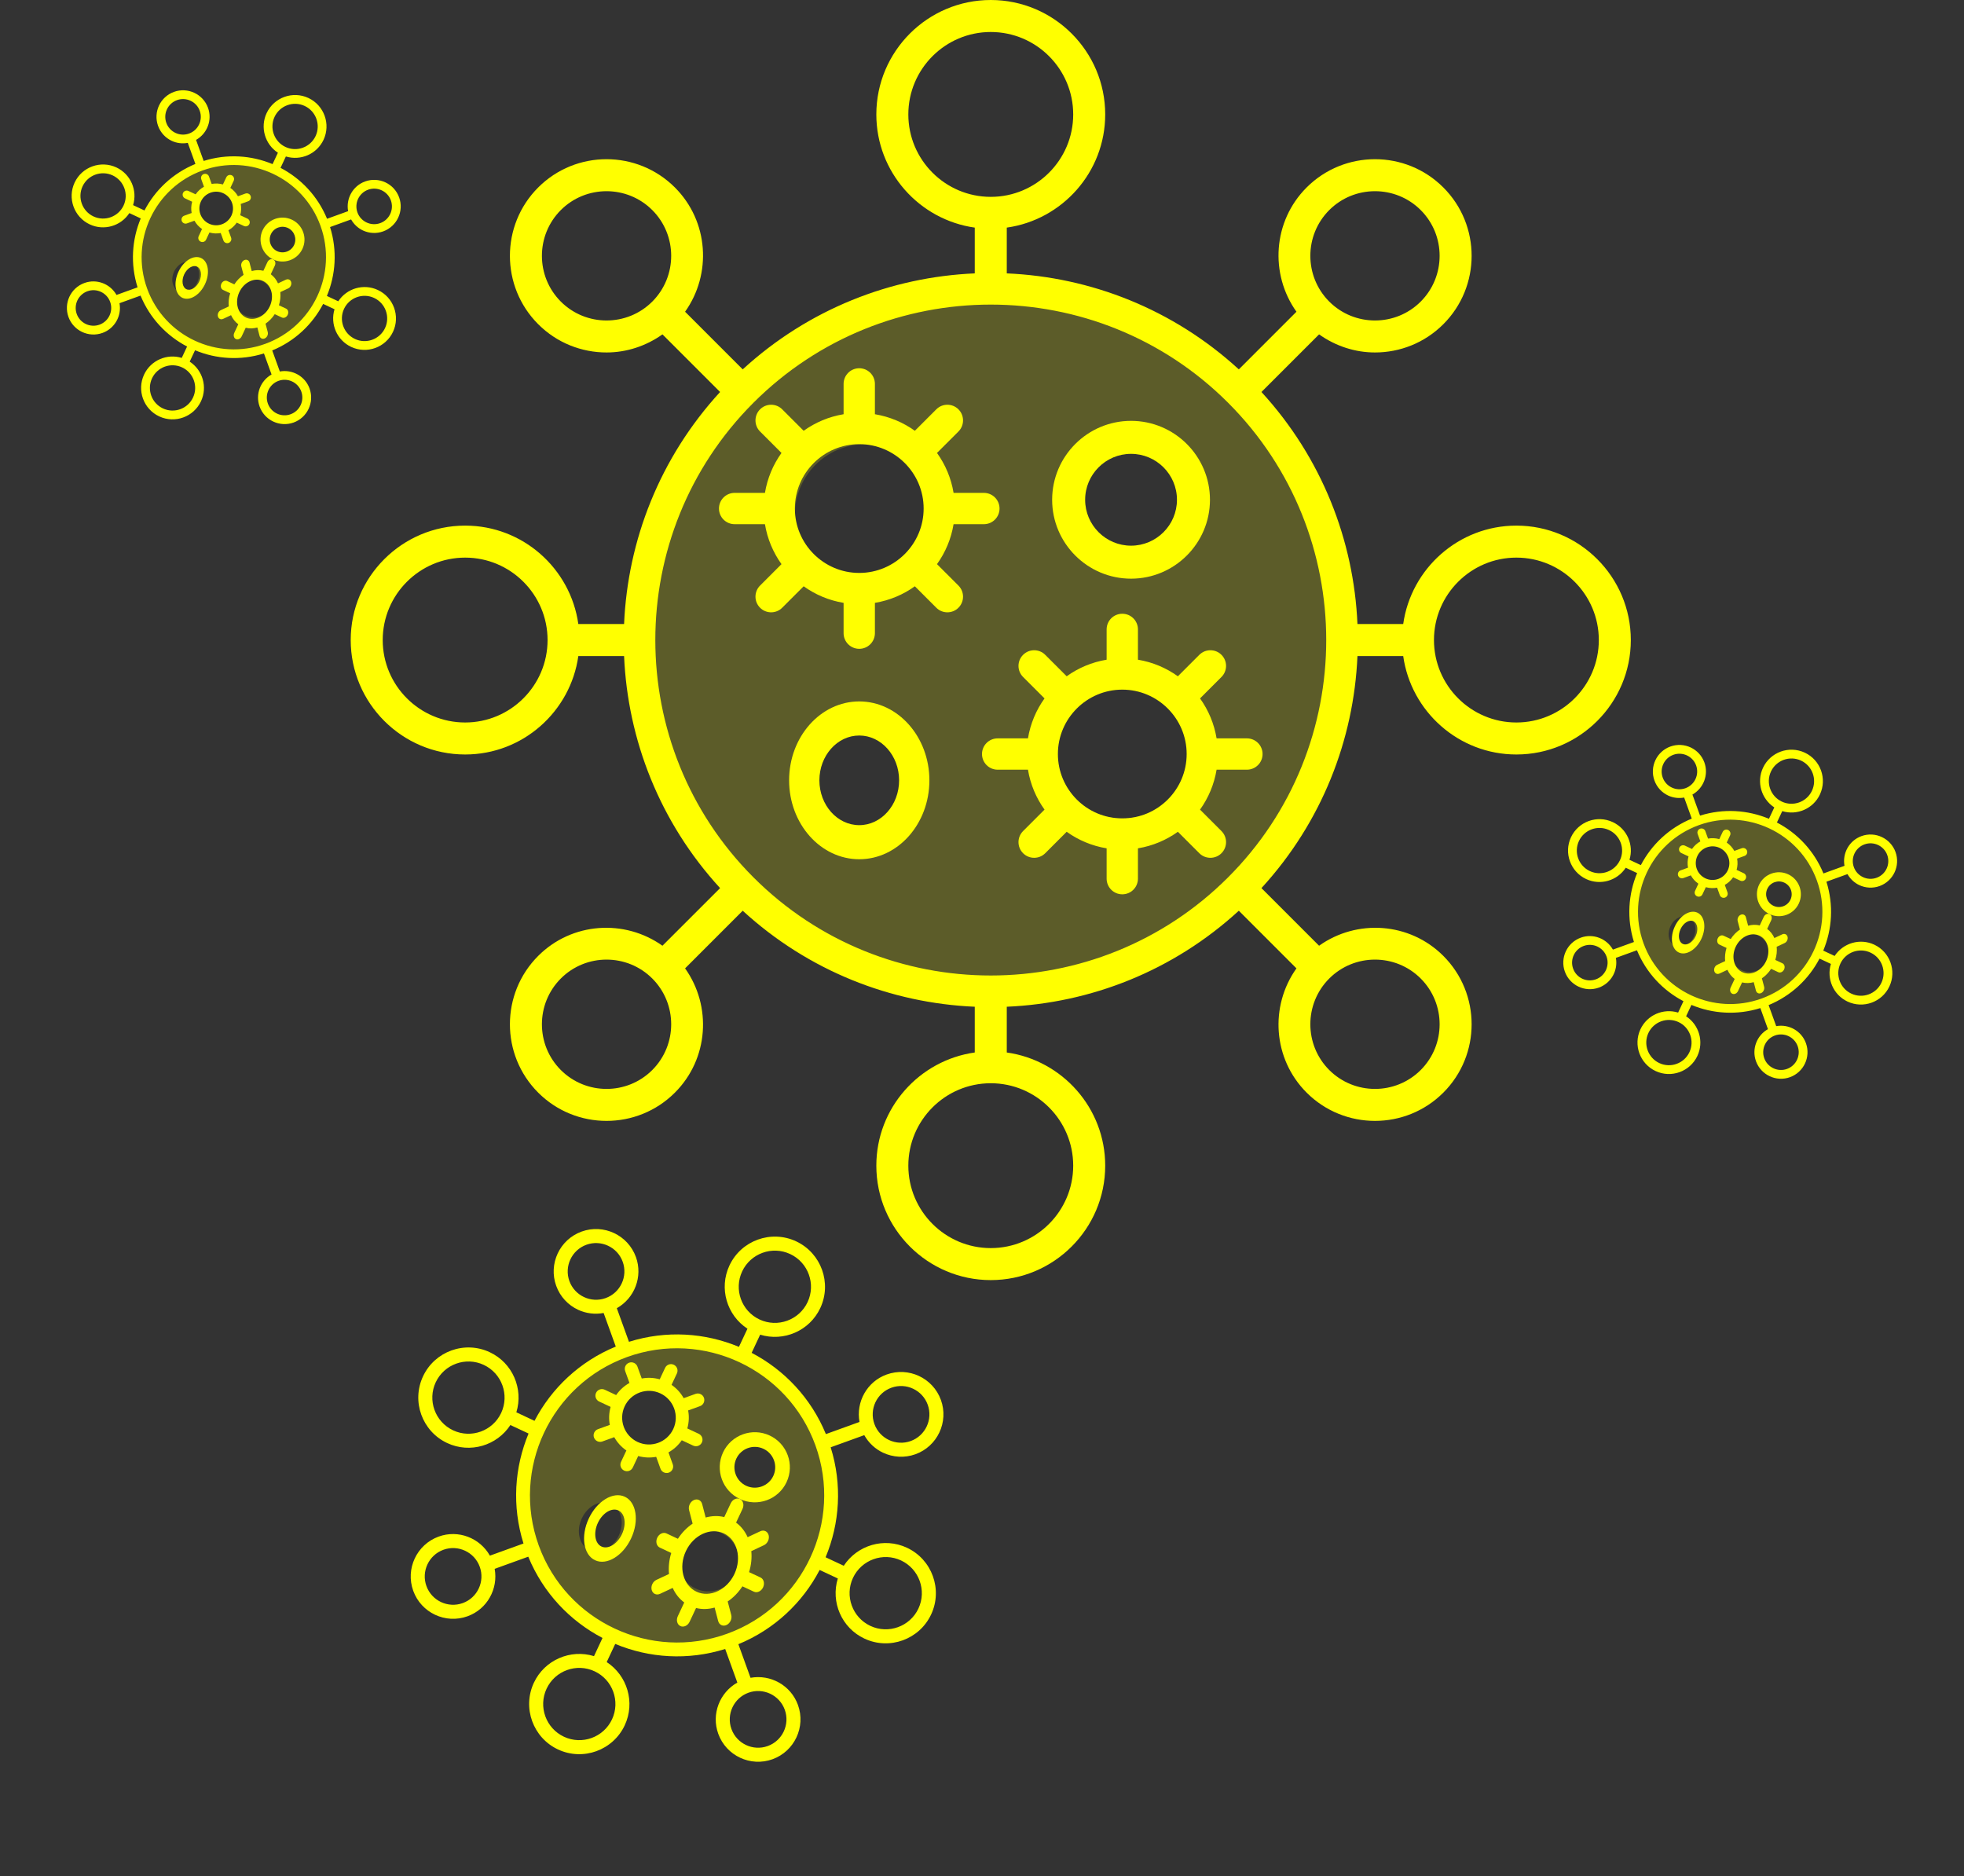
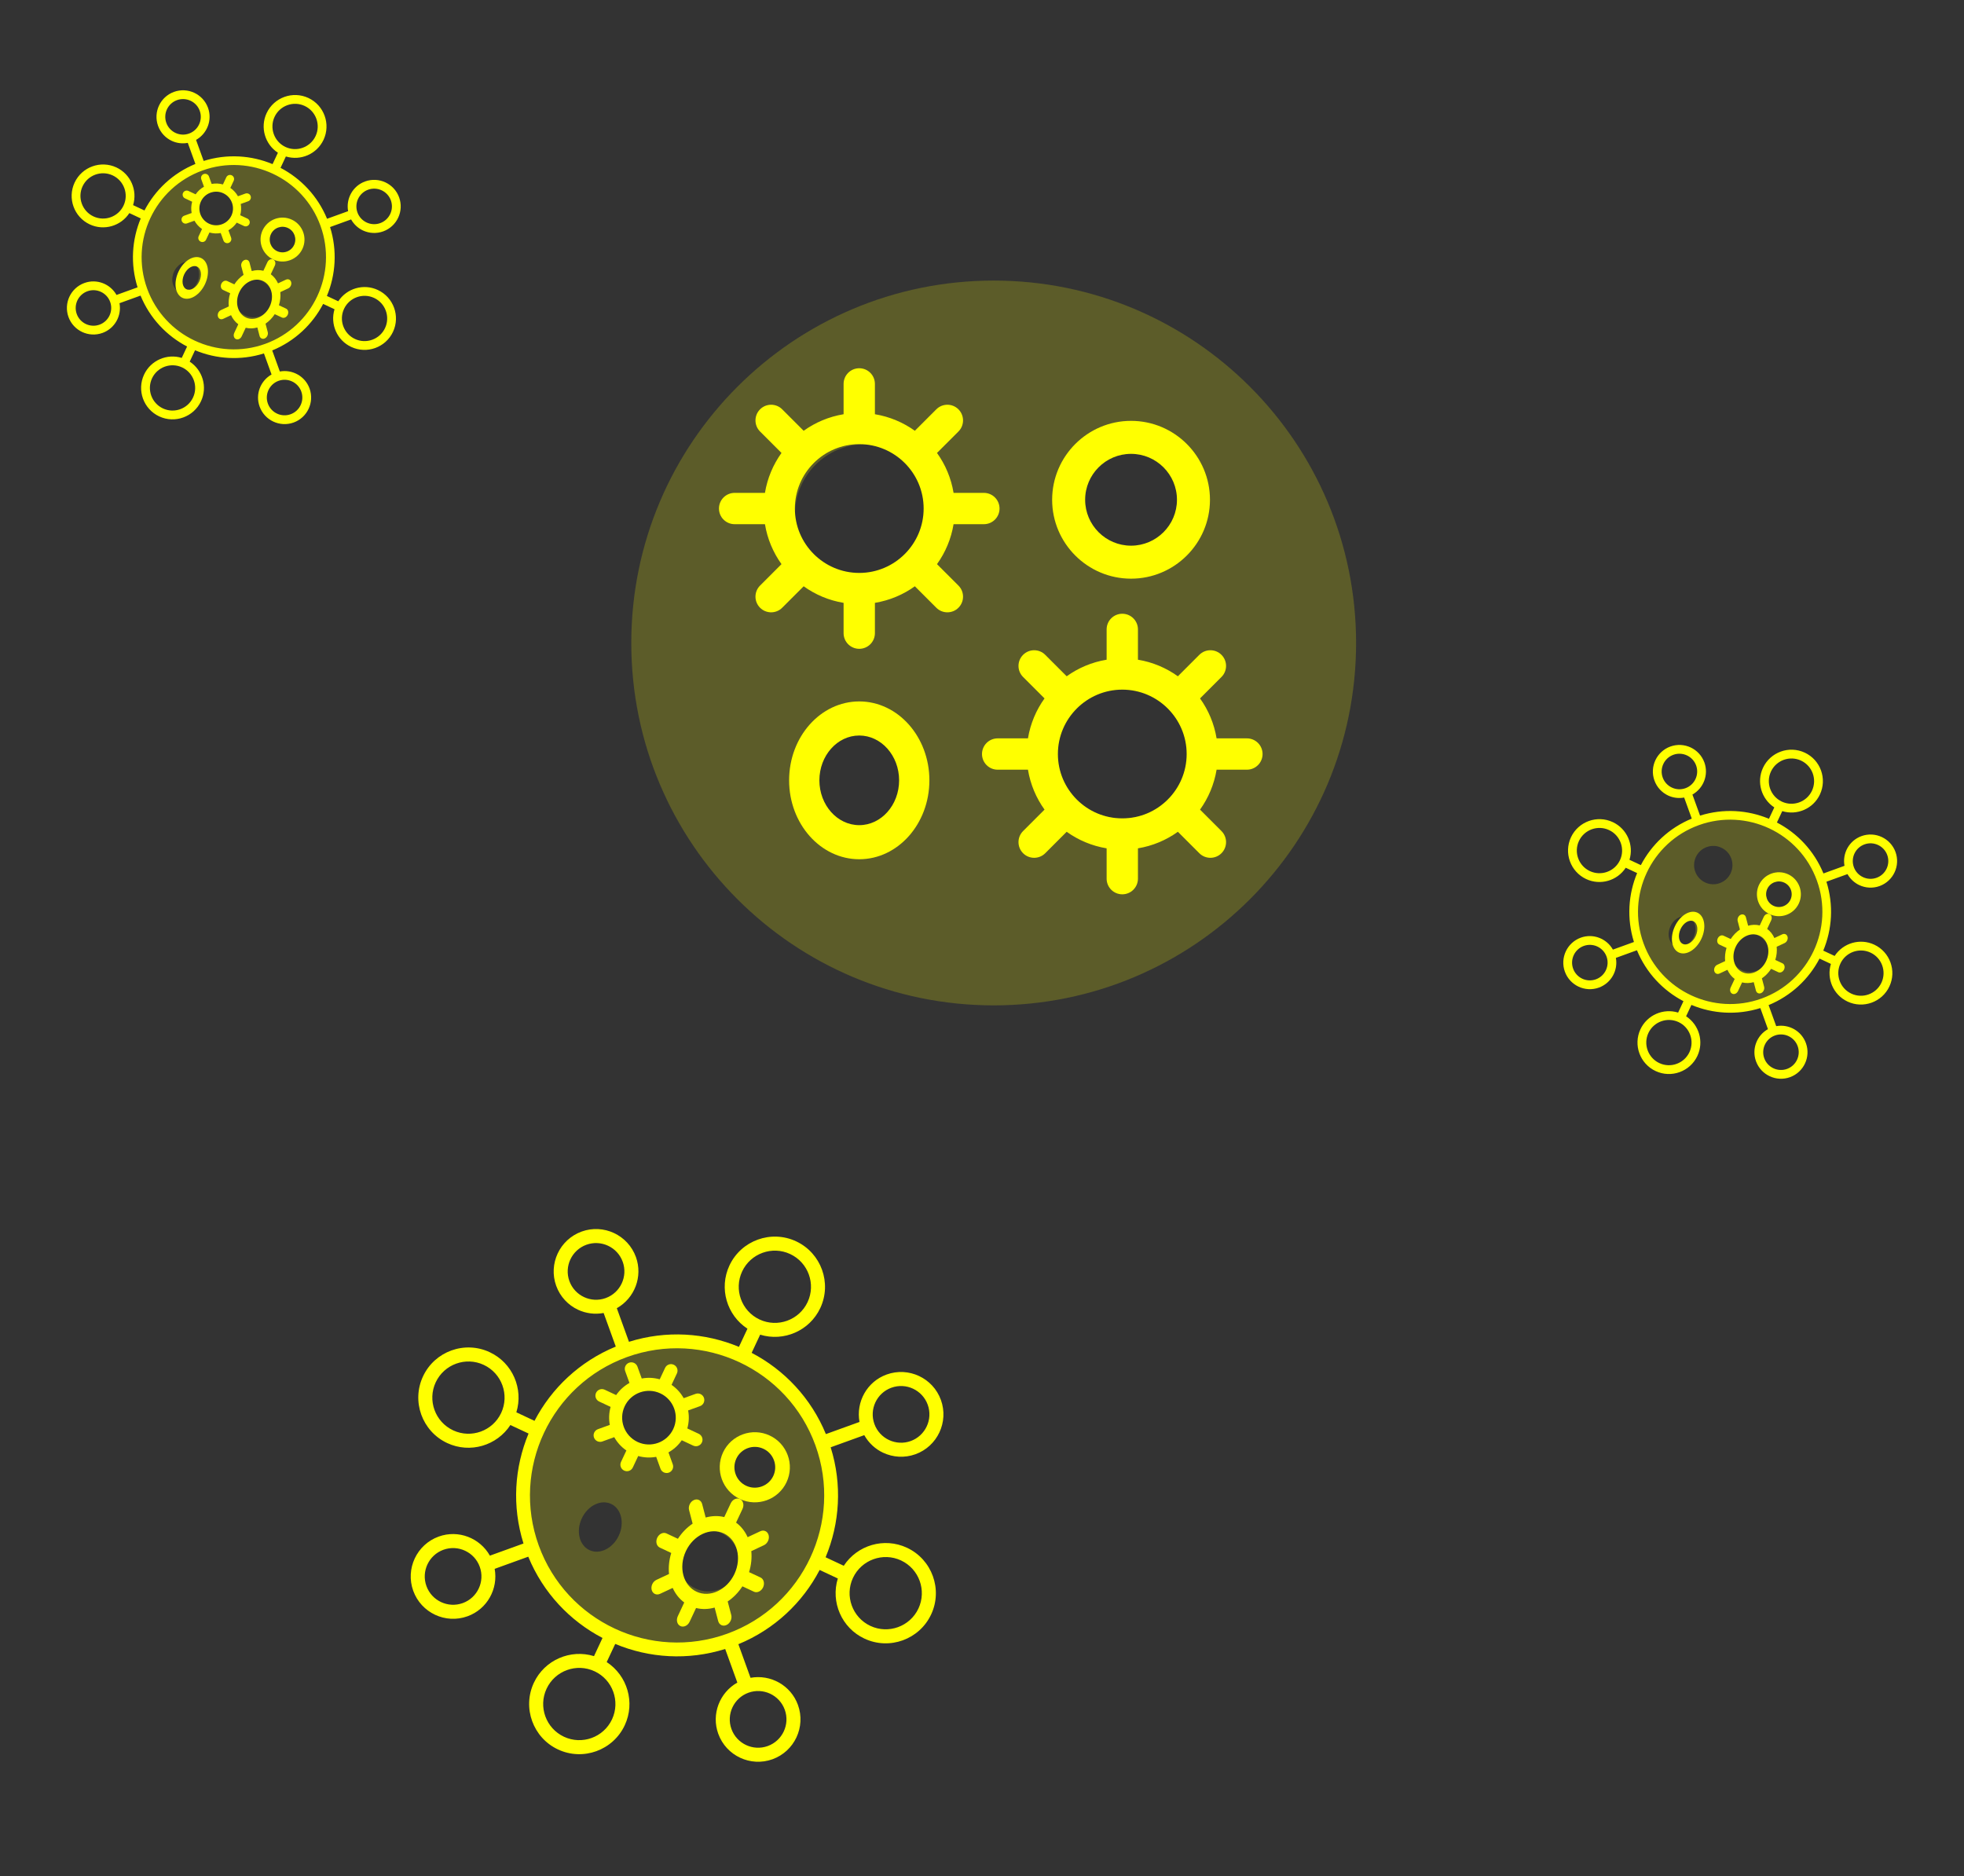
<svg xmlns="http://www.w3.org/2000/svg" width="112" height="107" viewBox="0 0 112 107" fill="none">
  <rect x="0" y="0" width="112" height="107" fill="#333333" stroke="none" />
  <path fill-rule="evenodd" clip-rule="evenodd" d="M77.333 36.667C77.333 48.081 68.081 57.333 56.667 57.333C45.253 57.333 36 48.081 36 36.667C36 25.253 45.253 16 56.667 16C68.081 16 77.333 25.253 77.333 36.667ZM53.333 29.333C53.333 31.543 51.542 33.333 49.333 33.333C47.124 33.333 45.333 31.543 45.333 29.333C45.333 27.124 47.124 25.333 49.333 25.333C51.542 25.333 53.333 27.124 53.333 29.333ZM64.667 32C66.508 32 68 30.508 68 28.667C68 26.826 66.508 25.333 64.667 25.333C62.826 25.333 61.333 26.826 61.333 28.667C61.333 30.508 62.826 32 64.667 32ZM68 42.667C68 44.876 66.209 46.667 64 46.667C61.791 46.667 60 44.876 60 42.667C60 40.458 61.791 38.667 64 38.667C66.209 38.667 68 40.458 68 42.667ZM49.333 48C50.806 48 52 46.508 52 44.667C52 42.826 50.806 41.333 49.333 41.333C47.861 41.333 46.667 42.826 46.667 44.667C46.667 46.508 47.861 48 49.333 48Z" fill="#FFFF00" fill-opacity="0.2" />
  <path fill-rule="evenodd" clip-rule="evenodd" d="M46.777 89.105C44.664 93.615 39.294 95.557 34.784 93.444C30.274 91.33 28.332 85.96 30.446 81.451C32.559 76.941 37.929 74.998 42.439 77.112C46.949 79.226 48.891 84.595 46.777 89.105ZM38.653 81.763C38.243 82.636 37.204 83.012 36.331 82.603C35.458 82.194 35.083 81.154 35.492 80.281C35.901 79.409 36.94 79.033 37.813 79.442C38.686 79.851 39.062 80.89 38.653 81.763ZM42.637 84.915C43.364 85.256 44.23 84.943 44.571 84.216C44.912 83.488 44.599 82.622 43.871 82.281C43.144 81.94 42.278 82.254 41.937 82.981C41.596 83.709 41.909 84.575 42.637 84.915ZM41.979 89.747C41.569 90.62 40.53 90.996 39.657 90.587C38.785 90.178 38.409 89.139 38.818 88.266C39.227 87.393 40.266 87.017 41.139 87.426C42.012 87.835 42.388 88.874 41.979 89.747ZM33.615 88.398C34.197 88.671 34.946 88.302 35.286 87.575C35.627 86.847 35.432 86.036 34.85 85.764C34.268 85.491 33.52 85.859 33.179 86.587C32.838 87.314 33.033 88.125 33.615 88.398Z" fill="#FFFF00" fill-opacity="0.2" />
  <path fill-rule="evenodd" clip-rule="evenodd" d="M103.784 54.398C102.459 57.224 99.095 58.441 96.269 57.117C93.443 55.792 92.225 52.428 93.55 49.602C94.874 46.776 98.239 45.559 101.065 46.883C103.891 48.208 105.108 51.572 103.784 54.398ZM98.692 49.797C98.436 50.344 97.785 50.58 97.238 50.324C96.691 50.067 96.455 49.416 96.712 48.869C96.968 48.322 97.619 48.087 98.166 48.343C98.713 48.599 98.949 49.251 98.692 49.797ZM101.189 51.773C101.645 51.986 102.188 51.79 102.401 51.334C102.615 50.879 102.418 50.336 101.963 50.122C101.507 49.909 100.964 50.105 100.751 50.561C100.537 51.017 100.733 51.559 101.189 51.773ZM100.777 54.801C100.52 55.348 99.869 55.583 99.322 55.327C98.775 55.071 98.54 54.419 98.796 53.872C99.052 53.325 99.704 53.09 100.25 53.346C100.797 53.602 101.033 54.254 100.777 54.801ZM95.536 53.955C95.901 54.126 96.37 53.895 96.583 53.439C96.797 52.983 96.674 52.475 96.31 52.304C95.945 52.133 95.476 52.364 95.263 52.82C95.049 53.276 95.171 53.784 95.536 53.955Z" fill="#FFFF00" fill-opacity="0.2" />
  <path fill-rule="evenodd" clip-rule="evenodd" d="M18.451 17.065C17.126 19.891 13.762 21.108 10.936 19.784C8.11 18.459 6.893 15.094 8.217 12.268C9.542 9.442 12.906 8.225 15.732 9.55C18.558 10.874 19.775 14.239 18.451 17.065ZM13.359 12.464C13.103 13.011 12.452 13.247 11.905 12.99C11.358 12.734 11.122 12.083 11.379 11.536C11.635 10.989 12.286 10.753 12.833 11.01C13.38 11.266 13.616 11.917 13.359 12.464ZM15.856 14.44C16.312 14.653 16.854 14.457 17.068 14.001C17.282 13.545 17.085 13.003 16.63 12.789C16.174 12.575 15.631 12.772 15.417 13.227C15.204 13.683 15.4 14.226 15.856 14.44ZM15.444 17.467C15.187 18.014 14.536 18.25 13.989 17.994C13.442 17.737 13.206 17.086 13.463 16.539C13.719 15.992 14.37 15.757 14.917 16.013C15.464 16.269 15.7 16.92 15.444 17.467ZM10.203 16.622C10.568 16.793 11.036 16.562 11.25 16.106C11.464 15.65 11.341 15.142 10.976 14.971C10.612 14.8 10.143 15.031 9.929 15.487C9.716 15.943 9.838 16.451 10.203 16.622Z" fill="#FFFF00" fill-opacity="0.2" />
-   <path d="M86.474 29.974C83.186 29.974 80.466 32.421 80.02 35.587H77.411C77.204 30.814 75.38 26.11 71.936 22.354L75.223 19.068C76.176 19.746 77.289 20.1 78.411 20.1C79.823 20.1 81.235 19.563 82.309 18.488C84.459 16.338 84.459 12.84 82.309 10.691C80.161 8.541 76.662 8.541 74.512 10.691C72.584 12.619 72.4 15.625 73.932 17.777L70.646 21.064C66.89 17.621 62.187 15.796 57.413 15.59V12.98C60.579 12.534 63.026 9.813 63.026 6.526C63.026 2.927 60.098 0 56.5 0C52.902 0 49.974 2.927 49.974 6.526C49.974 9.813 52.421 12.534 55.587 12.98V15.59C50.813 15.796 46.11 17.621 42.354 21.064L39.068 17.777C40.6 15.625 40.416 12.619 38.488 10.691C36.336 8.541 32.839 8.541 30.691 10.691C28.541 12.84 28.541 16.338 30.691 18.488C31.765 19.563 33.177 20.1 34.588 20.1C35.711 20.1 36.825 19.746 37.778 19.068L41.064 22.354C37.62 26.11 35.795 30.814 35.589 35.587H32.98C32.534 32.421 29.814 29.974 26.526 29.974C22.927 29.974 20 32.902 20 36.5C20 40.098 22.927 43.026 26.526 43.026C29.814 43.026 32.534 40.579 32.98 37.413H35.589C35.795 42.187 37.62 46.89 41.064 50.646L37.777 53.932C35.624 52.4 32.618 52.584 30.691 54.512C28.541 56.662 28.541 60.16 30.691 62.309C31.765 63.384 33.177 63.921 34.589 63.921C36.001 63.921 37.413 63.384 38.488 62.309C40.416 60.381 40.6 57.375 39.068 55.223L42.354 51.936C46.11 55.38 50.814 57.205 55.587 57.411V60.02C52.421 60.466 49.974 63.187 49.974 66.474C49.974 70.073 52.902 73 56.5 73C60.098 73 63.026 70.073 63.026 66.474C63.026 63.187 60.579 60.466 57.413 60.02V57.411C62.186 57.205 66.89 55.38 70.646 51.936L73.932 55.223C72.4 57.375 72.584 60.381 74.512 62.309C75.588 63.384 76.999 63.921 78.411 63.921C79.823 63.921 81.235 63.384 82.309 62.309C84.459 60.16 84.459 56.662 82.309 54.512C80.38 52.583 77.374 52.401 75.222 53.932L71.936 50.646C75.38 46.89 77.204 42.187 77.411 37.413H80.02C80.466 40.579 83.186 43.026 86.474 43.026C90.073 43.026 93 40.098 93 36.5C93 32.902 90.073 29.974 86.474 29.974ZM75.802 11.981C76.522 11.262 77.466 10.903 78.411 10.903C79.355 10.903 80.3 11.262 81.019 11.981C82.456 13.418 82.456 15.758 81.019 17.198C79.581 18.636 77.241 18.636 75.802 17.198C74.365 15.759 74.365 13.419 75.802 11.981ZM51.799 6.526C51.799 3.933 53.908 1.825 56.5 1.825C59.092 1.825 61.201 3.933 61.201 6.526C61.201 9.118 59.092 11.226 56.5 11.226C53.908 11.226 51.799 9.118 51.799 6.526ZM31.981 17.198C30.544 15.759 30.544 13.419 31.981 11.981C32.7 11.262 33.645 10.903 34.589 10.903C35.534 10.903 36.478 11.262 37.198 11.981C38.635 13.419 38.635 15.759 37.198 17.198C35.759 18.636 33.419 18.636 31.981 17.198ZM26.526 41.201C23.933 41.201 21.825 39.092 21.825 36.5C21.825 33.908 23.933 31.799 26.526 31.799C29.118 31.799 31.226 33.908 31.226 36.5C31.226 39.092 29.118 41.201 26.526 41.201ZM37.198 61.019C35.759 62.457 33.419 62.457 31.981 61.019C30.544 59.582 30.544 57.242 31.981 55.802C33.419 54.364 35.759 54.364 37.198 55.802C38.635 57.241 38.635 59.581 37.198 61.019ZM61.201 66.474C61.201 69.067 59.092 71.175 56.5 71.175C53.908 71.175 51.799 69.067 51.799 66.474C51.799 63.882 53.908 61.774 56.5 61.774C59.092 61.774 61.201 63.882 61.201 66.474ZM81.019 55.802C82.456 57.241 82.456 59.581 81.019 61.019C79.581 62.457 77.241 62.457 75.802 61.019C74.365 59.581 74.365 57.241 75.802 55.802C77.241 54.364 79.581 54.364 81.019 55.802ZM70.033 50.033C62.571 57.495 50.429 57.495 42.967 50.033C35.505 42.571 35.505 30.429 42.967 22.967C46.698 19.236 51.599 17.37 56.5 17.37C61.401 17.37 66.302 19.236 70.033 22.967C77.496 30.429 77.496 42.571 70.033 50.033ZM86.474 41.201C83.882 41.201 81.774 39.092 81.774 36.5C81.774 33.908 83.882 31.799 86.474 31.799C89.067 31.799 91.175 33.908 91.175 36.5C91.175 39.092 89.067 41.201 86.474 41.201Z" fill="#FFFF00" />
  <path d="M51.723 88.264C50.418 87.652 48.883 88.117 48.117 89.291L47.081 88.806C47.888 86.873 48.038 84.666 47.37 82.535L49.286 81.842C49.538 82.288 49.914 82.636 50.359 82.844C50.92 83.107 51.58 83.156 52.207 82.93C53.46 82.476 54.111 81.088 53.657 79.835C53.204 78.582 51.816 77.931 50.562 78.384C49.438 78.791 48.806 79.95 49.014 81.089L47.098 81.782C46.248 79.717 44.72 78.118 42.864 77.148L43.349 76.112C44.689 76.524 46.166 75.899 46.778 74.594C47.447 73.166 46.83 71.46 45.402 70.79C43.974 70.121 42.267 70.738 41.598 72.166C40.986 73.471 41.451 75.006 42.625 75.772L42.139 76.808C40.206 76.002 38 75.851 35.868 76.519L35.175 74.603C36.184 74.034 36.67 72.807 36.264 71.683C35.809 70.429 34.421 69.779 33.169 70.232C31.916 70.686 31.265 72.074 31.718 73.327C31.945 73.954 32.405 74.43 32.965 74.692C33.411 74.901 33.919 74.968 34.423 74.876L35.116 76.791C33.051 77.642 31.451 79.169 30.481 81.026L29.446 80.54C29.858 79.2 29.233 77.723 27.928 77.112C26.5 76.442 24.793 77.059 24.124 78.488C23.454 79.916 24.072 81.622 25.5 82.292C26.805 82.903 28.34 82.439 29.106 81.265L30.142 81.75C29.336 83.683 29.185 85.89 29.853 88.021L27.937 88.714C27.367 87.705 26.14 87.219 25.016 87.626C23.763 88.08 23.113 89.468 23.566 90.721C23.793 91.347 24.253 91.823 24.813 92.086C25.374 92.349 26.034 92.398 26.661 92.171C27.785 91.765 28.417 90.606 28.209 89.466L30.125 88.773C30.975 90.839 32.503 92.438 34.359 93.408L33.874 94.444C32.534 94.032 31.057 94.656 30.445 95.961C29.776 97.39 30.393 99.096 31.821 99.766C33.25 100.435 34.956 99.818 35.626 98.389C36.237 97.084 35.772 95.55 34.598 94.783L35.084 93.748C37.017 94.554 39.224 94.704 41.355 94.036L42.048 95.952C41.039 96.522 40.553 97.749 40.96 98.873C41.187 99.5 41.647 99.976 42.207 100.238C42.768 100.501 43.428 100.55 44.054 100.324C45.307 99.87 45.958 98.482 45.505 97.229C45.098 96.104 43.939 95.472 42.8 95.68L42.107 93.764C44.172 92.914 45.772 91.387 46.742 89.53L47.778 90.016C47.365 91.356 47.99 92.833 49.295 93.444C50.723 94.114 52.43 93.496 53.099 92.068C53.769 90.64 53.151 88.933 51.723 88.264ZM50.834 79.137C51.254 78.985 51.695 79.018 52.07 79.194C52.445 79.37 52.753 79.688 52.905 80.107C53.208 80.945 52.773 81.874 51.935 82.178C51.096 82.481 50.167 82.046 49.864 81.207C49.561 80.369 49.996 79.44 50.834 79.137ZM42.322 72.506C42.804 71.477 44.033 71.032 45.062 71.515C46.091 71.997 46.536 73.226 46.054 74.255C45.571 75.284 44.342 75.728 43.313 75.246C42.284 74.764 41.84 73.535 42.322 72.506ZM32.47 73.055C32.167 72.217 32.603 71.288 33.441 70.984C33.86 70.833 34.302 70.866 34.677 71.042C35.052 71.217 35.36 71.536 35.511 71.955C35.814 72.793 35.379 73.722 34.541 74.025C33.702 74.329 32.774 73.893 32.47 73.055ZM25.84 81.567C24.811 81.085 24.366 79.856 24.848 78.827C25.331 77.798 26.56 77.354 27.588 77.836C28.617 78.318 29.062 79.547 28.58 80.576C28.098 81.605 26.869 82.05 25.84 81.567ZM26.389 91.419C25.55 91.722 24.621 91.287 24.318 90.449C24.015 89.611 24.45 88.682 25.288 88.378C26.127 88.075 27.056 88.51 27.359 89.349C27.662 90.187 27.227 91.116 26.389 91.419ZM34.901 98.05C34.419 99.079 33.19 99.523 32.161 99.041C31.132 98.559 30.687 97.33 31.17 96.301C31.652 95.272 32.881 94.827 33.91 95.31C34.939 95.792 35.383 97.021 34.901 98.05ZM44.753 97.501C45.056 98.339 44.62 99.268 43.782 99.571C42.944 99.875 42.015 99.439 41.712 98.601C41.409 97.763 41.844 96.834 42.682 96.53C43.521 96.227 44.45 96.662 44.753 97.501ZM41.466 93.167C37.115 94.741 32.296 92.482 30.722 88.132C29.148 83.782 31.407 78.962 35.758 77.388C37.933 76.602 40.225 76.773 42.17 77.685C44.116 78.597 45.714 80.249 46.501 82.424C48.075 86.774 45.816 91.594 41.466 93.167ZM49.635 92.72C48.606 92.238 48.161 91.009 48.643 89.98C49.126 88.951 50.355 88.506 51.384 88.988C52.413 89.471 52.857 90.7 52.375 91.729C51.893 92.757 50.663 93.202 49.635 92.72Z" fill="#FFFF00" />
  <path d="M106.883 53.871C106.065 53.488 105.103 53.779 104.623 54.515L103.974 54.211C104.479 52.999 104.574 51.617 104.155 50.281L105.356 49.847C105.514 50.127 105.749 50.344 106.028 50.475C106.38 50.64 106.793 50.671 107.186 50.529C107.971 50.244 108.379 49.374 108.095 48.589C107.811 47.804 106.941 47.396 106.155 47.68C105.451 47.935 105.055 48.661 105.185 49.375L103.985 49.81C103.452 48.516 102.495 47.513 101.331 46.906L101.636 46.256C102.475 46.514 103.401 46.123 103.784 45.305C104.203 44.41 103.817 43.341 102.922 42.922C102.027 42.502 100.957 42.889 100.538 43.784C100.155 44.602 100.446 45.563 101.182 46.044L100.877 46.693C99.666 46.188 98.283 46.093 96.948 46.512L96.513 45.311C97.145 44.954 97.45 44.185 97.195 43.481C96.911 42.695 96.041 42.288 95.256 42.572C94.471 42.856 94.063 43.726 94.347 44.511C94.489 44.904 94.778 45.202 95.129 45.367C95.408 45.497 95.726 45.539 96.042 45.482L96.476 46.682C95.182 47.215 94.18 48.172 93.572 49.335L92.923 49.031C93.181 48.191 92.79 47.266 91.972 46.883C91.077 46.463 90.008 46.85 89.588 47.745C89.169 48.64 89.556 49.709 90.451 50.129C91.269 50.512 92.23 50.221 92.71 49.485L93.359 49.789C92.854 51.001 92.76 52.383 93.178 53.719L91.978 54.153C91.621 53.521 90.852 53.217 90.148 53.471C89.362 53.756 88.955 54.626 89.239 55.411C89.381 55.803 89.669 56.101 90.02 56.266C90.371 56.431 90.785 56.462 91.178 56.32C91.882 56.065 92.279 55.339 92.148 54.625L93.349 54.19C93.882 55.484 94.839 56.487 96.002 57.095L95.698 57.744C94.858 57.485 93.933 57.877 93.549 58.695C93.13 59.59 93.517 60.659 94.412 61.078C95.307 61.498 96.376 61.111 96.796 60.216C97.179 59.398 96.888 58.437 96.152 57.956L96.456 57.307C97.668 57.813 99.05 57.907 100.386 57.488L100.82 58.689C100.188 59.045 99.883 59.815 100.138 60.519C100.28 60.912 100.569 61.21 100.92 61.374C101.271 61.539 101.685 61.57 102.077 61.428C102.863 61.144 103.27 60.274 102.986 59.489C102.731 58.784 102.005 58.388 101.291 58.518L100.857 57.318C102.151 56.785 103.154 55.828 103.761 54.665L104.41 54.969C104.152 55.808 104.544 56.734 105.361 57.117C106.256 57.537 107.326 57.15 107.745 56.255C108.165 55.36 107.778 54.291 106.883 53.871ZM106.326 48.152C106.589 48.057 106.865 48.077 107.1 48.188C107.335 48.298 107.528 48.497 107.623 48.76C107.813 49.285 107.541 49.867 107.015 50.057C106.49 50.247 105.908 49.974 105.718 49.449C105.528 48.924 105.801 48.342 106.326 48.152ZM100.992 43.997C101.294 43.352 102.064 43.073 102.709 43.376C103.354 43.678 103.632 44.448 103.33 45.093C103.028 45.737 102.258 46.016 101.613 45.714C100.968 45.412 100.69 44.641 100.992 43.997ZM94.818 44.341C94.629 43.816 94.901 43.233 95.427 43.043C95.689 42.948 95.966 42.969 96.201 43.079C96.436 43.189 96.629 43.389 96.724 43.651C96.914 44.177 96.641 44.759 96.116 44.949C95.591 45.139 95.008 44.866 94.818 44.341ZM90.663 49.675C90.019 49.373 89.74 48.602 90.042 47.958C90.344 47.313 91.115 47.034 91.759 47.337C92.404 47.639 92.683 48.409 92.381 49.054C92.078 49.699 91.308 49.977 90.663 49.675ZM91.007 55.848C90.482 56.038 89.9 55.766 89.71 55.24C89.52 54.715 89.793 54.133 90.318 53.943C90.844 53.753 91.426 54.025 91.616 54.551C91.805 55.076 91.533 55.658 91.007 55.848ZM96.342 60.003C96.04 60.648 95.269 60.927 94.625 60.624C93.98 60.322 93.701 59.552 94.003 58.907C94.306 58.263 95.076 57.984 95.721 58.286C96.365 58.588 96.644 59.358 96.342 60.003ZM102.515 59.659C102.705 60.184 102.432 60.767 101.907 60.957C101.382 61.147 100.8 60.874 100.609 60.349C100.42 59.823 100.692 59.241 101.218 59.051C101.743 58.861 102.325 59.134 102.515 59.659ZM100.455 56.944C97.729 57.93 94.709 56.514 93.723 53.788C92.737 51.062 94.152 48.042 96.878 47.056C98.241 46.563 99.678 46.671 100.897 47.242C102.116 47.813 103.117 48.849 103.61 50.212C104.597 52.937 103.181 55.958 100.455 56.944ZM105.574 56.663C104.929 56.361 104.651 55.591 104.953 54.946C105.255 54.301 106.025 54.023 106.67 54.325C107.315 54.627 107.593 55.397 107.291 56.042C106.989 56.687 106.219 56.965 105.574 56.663Z" fill="#FFFF00" />
  <path d="M21.549 16.538C20.732 16.155 19.77 16.446 19.29 17.182L18.641 16.877C19.146 15.666 19.24 14.283 18.822 12.948L20.022 12.513C20.18 12.793 20.416 13.011 20.695 13.142C21.046 13.306 21.46 13.337 21.852 13.195C22.638 12.911 23.045 12.041 22.761 11.256C22.477 10.471 21.607 10.063 20.822 10.347C20.117 10.602 19.721 11.328 19.852 12.042L18.651 12.476C18.118 11.182 17.161 10.18 15.998 9.572L16.302 8.923C17.142 9.181 18.067 8.79 18.451 7.972C18.87 7.077 18.483 6.008 17.588 5.588C16.693 5.169 15.624 5.556 15.204 6.451C14.821 7.268 15.113 8.23 15.848 8.71L15.544 9.359C14.332 8.854 12.95 8.76 11.614 9.178L11.18 7.978C11.812 7.621 12.117 6.852 11.862 6.148C11.577 5.362 10.707 4.955 9.923 5.239C9.137 5.523 8.73 6.393 9.014 7.178C9.156 7.571 9.444 7.869 9.795 8.033C10.074 8.164 10.393 8.206 10.709 8.148L11.143 9.349C9.849 9.882 8.846 10.839 8.239 12.002L7.59 11.698C7.848 10.858 7.456 9.933 6.639 9.549C5.744 9.13 4.674 9.517 4.255 10.412C3.835 11.307 4.222 12.376 5.117 12.796C5.935 13.179 6.897 12.887 7.377 12.152L8.026 12.456C7.521 13.668 7.426 15.05 7.845 16.386L6.644 16.82C6.287 16.188 5.518 15.883 4.814 16.138C4.029 16.422 3.621 17.292 3.905 18.077C4.047 18.47 4.336 18.768 4.687 18.933C5.038 19.097 5.452 19.128 5.845 18.986C6.549 18.732 6.945 18.005 6.815 17.291L8.015 16.857C8.548 18.151 9.505 19.154 10.669 19.761L10.364 20.41C9.525 20.152 8.599 20.544 8.216 21.361C7.796 22.256 8.183 23.326 9.078 23.745C9.973 24.165 11.043 23.778 11.462 22.883C11.845 22.065 11.554 21.103 10.818 20.623L11.123 19.974C12.334 20.479 13.717 20.574 15.052 20.155L15.486 21.356C14.854 21.712 14.55 22.481 14.805 23.186C14.947 23.578 15.235 23.877 15.586 24.041C15.938 24.206 16.351 24.237 16.744 24.095C17.529 23.811 17.937 22.941 17.653 22.155C17.398 21.451 16.671 21.055 15.958 21.185L15.524 19.985C16.818 19.452 17.82 18.495 18.428 17.331L19.077 17.636C18.819 18.475 19.21 19.401 20.028 19.784C20.923 20.203 21.992 19.817 22.412 18.922C22.831 18.027 22.444 16.957 21.549 16.538ZM20.992 10.818C21.255 10.723 21.532 10.744 21.767 10.854C22.002 10.964 22.195 11.164 22.29 11.427C22.48 11.952 22.207 12.534 21.682 12.724C21.156 12.914 20.574 12.641 20.384 12.116C20.195 11.591 20.467 11.009 20.992 10.818ZM15.658 6.663C15.96 6.019 16.731 5.74 17.375 6.042C18.02 6.344 18.299 7.115 17.997 7.759C17.694 8.404 16.924 8.683 16.279 8.381C15.635 8.078 15.356 7.308 15.658 6.663ZM9.485 7.007C9.295 6.482 9.568 5.9 10.093 5.71C10.356 5.615 10.633 5.636 10.867 5.746C11.102 5.856 11.296 6.055 11.39 6.318C11.58 6.843 11.308 7.425 10.782 7.616C10.257 7.806 9.675 7.533 9.485 7.007ZM5.33 12.342C4.685 12.04 4.407 11.269 4.709 10.624C5.011 9.98 5.781 9.701 6.426 10.003C7.071 10.306 7.349 11.076 7.047 11.72C6.745 12.365 5.975 12.644 5.33 12.342ZM5.674 18.515C5.149 18.705 4.567 18.432 4.377 17.907C4.187 17.382 4.459 16.8 4.985 16.609C5.51 16.419 6.092 16.692 6.282 17.218C6.472 17.743 6.199 18.325 5.674 18.515ZM11.008 22.67C10.706 23.315 9.936 23.593 9.291 23.291C8.646 22.989 8.368 22.219 8.67 21.574C8.972 20.929 9.742 20.651 10.387 20.953C11.032 21.255 11.31 22.025 11.008 22.67ZM17.181 22.326C17.371 22.851 17.099 23.433 16.573 23.623C16.048 23.814 15.466 23.541 15.276 23.015C15.086 22.49 15.359 21.908 15.884 21.718C16.409 21.528 16.991 21.8 17.181 22.326ZM15.122 19.61C12.396 20.596 9.376 19.181 8.39 16.455C7.403 13.729 8.819 10.709 11.545 9.723C12.908 9.23 14.344 9.337 15.563 9.909C16.782 10.48 17.784 11.515 18.277 12.878C19.263 15.604 17.848 18.624 15.122 19.61ZM20.241 19.33C19.596 19.028 19.317 18.258 19.619 17.613C19.922 16.968 20.692 16.69 21.337 16.992C21.981 17.294 22.26 18.064 21.958 18.709C21.655 19.354 20.885 19.632 20.241 19.33Z" fill="#FFFF00" />
  <path d="M68.434 39.829L69.656 38.606C70.005 38.257 70.005 37.692 69.656 37.343C69.307 36.994 68.742 36.994 68.393 37.343L67.17 38.566C66.506 38.089 65.732 37.76 64.893 37.621V35.893C64.893 35.4 64.494 35 64 35C63.506 35 63.107 35.4 63.107 35.893V37.621C62.267 37.76 61.493 38.089 60.829 38.566L59.606 37.343C59.257 36.994 58.692 36.994 58.343 37.343C57.994 37.692 57.994 38.257 58.343 38.606L59.566 39.829C59.089 40.493 58.76 41.267 58.621 42.107H56.893C56.4 42.107 56 42.506 56 43C56 43.494 56.4 43.893 56.893 43.893H58.621C58.76 44.732 59.089 45.506 59.566 46.17L58.343 47.393C57.994 47.742 57.994 48.307 58.343 48.657C58.517 48.831 58.746 48.918 58.974 48.918C59.203 48.918 59.432 48.831 59.606 48.657L60.829 47.434C61.493 47.91 62.267 48.239 63.107 48.378V50.107C63.107 50.6 63.506 51 64 51C64.494 51 64.893 50.6 64.893 50.107V48.378C65.732 48.239 66.506 47.91 67.17 47.434L68.393 48.657C68.568 48.831 68.796 48.918 69.025 48.918C69.253 48.918 69.482 48.831 69.656 48.657C70.005 48.307 70.005 47.742 69.656 47.393L68.434 46.17C68.91 45.506 69.239 44.732 69.378 43.893H71.107C71.6 43.893 72 43.494 72 43C72 42.506 71.6 42.107 71.107 42.107H69.378C69.239 41.267 68.91 40.493 68.434 39.829ZM64 46.671C61.976 46.671 60.328 45.024 60.328 43C60.328 40.976 61.976 39.328 64 39.328C66.024 39.328 67.671 40.976 67.671 43C67.671 45.024 66.024 46.671 64 46.671Z" fill="#FFFF00" />
  <path d="M42.844 88.456L43.564 88.118C43.77 88.022 43.89 87.766 43.833 87.546C43.775 87.326 43.562 87.226 43.356 87.323L42.635 87.66C42.486 87.327 42.263 87.041 41.976 86.83L42.343 86.048C42.448 85.824 42.382 85.573 42.196 85.485C42.009 85.398 41.774 85.508 41.669 85.732L41.302 86.514C40.956 86.429 40.594 86.441 40.242 86.539L40.041 85.769C39.983 85.549 39.77 85.449 39.564 85.546C39.358 85.642 39.238 85.898 39.296 86.118L39.498 86.888C39.177 87.104 38.889 87.396 38.658 87.752L38.006 87.446C37.82 87.359 37.584 87.469 37.48 87.693C37.375 87.916 37.441 88.168 37.627 88.255L38.279 88.561C38.154 88.965 38.113 89.374 38.152 89.758L37.431 90.096C37.226 90.192 37.106 90.448 37.163 90.668C37.192 90.778 37.26 90.858 37.346 90.898C37.432 90.938 37.537 90.939 37.64 90.891L38.361 90.554C38.51 90.887 38.733 91.173 39.02 91.384L38.653 92.167C38.548 92.39 38.614 92.642 38.8 92.729C38.987 92.817 39.222 92.706 39.327 92.483L39.694 91.7C40.04 91.785 40.402 91.773 40.753 91.675L40.955 92.445C40.984 92.555 41.052 92.635 41.138 92.675C41.224 92.716 41.329 92.716 41.432 92.668C41.638 92.572 41.758 92.316 41.7 92.096L41.498 91.326C41.819 91.11 42.107 90.818 42.337 90.463L42.99 90.768C43.176 90.856 43.411 90.745 43.516 90.522C43.621 90.298 43.555 90.047 43.369 89.959L42.717 89.654C42.842 89.249 42.882 88.841 42.844 88.456ZM39.719 90.769C38.955 90.411 38.683 89.374 39.113 88.458C39.542 87.542 40.513 87.087 41.277 87.445C42.041 87.803 42.312 88.84 41.883 89.756C41.453 90.673 40.483 91.127 39.719 90.769Z" fill="#FFFF00" />
  <path d="M101.318 53.991L101.77 53.78C101.899 53.719 101.974 53.559 101.938 53.421C101.902 53.284 101.768 53.221 101.639 53.281L101.188 53.493C101.094 53.284 100.955 53.105 100.775 52.973L101.005 52.482C101.07 52.342 101.029 52.185 100.912 52.13C100.796 52.075 100.648 52.144 100.582 52.284L100.353 52.775C100.136 52.721 99.909 52.729 99.689 52.79L99.562 52.308C99.526 52.17 99.392 52.107 99.263 52.168C99.134 52.228 99.059 52.389 99.095 52.526L99.222 53.009C99.021 53.144 98.84 53.327 98.696 53.55L98.287 53.359C98.171 53.304 98.023 53.373 97.957 53.513C97.892 53.653 97.933 53.811 98.05 53.866L98.458 54.057C98.379 54.31 98.354 54.566 98.379 54.808L97.927 55.019C97.798 55.079 97.723 55.24 97.759 55.377C97.777 55.446 97.82 55.496 97.874 55.522C97.928 55.547 97.993 55.548 98.058 55.517L98.509 55.306C98.603 55.515 98.742 55.694 98.922 55.826L98.692 56.317C98.627 56.457 98.668 56.614 98.785 56.669C98.902 56.724 99.049 56.655 99.115 56.515L99.345 56.024C99.562 56.078 99.788 56.07 100.009 56.009L100.135 56.491C100.153 56.56 100.196 56.61 100.25 56.635C100.304 56.661 100.369 56.661 100.434 56.631C100.563 56.571 100.638 56.41 100.602 56.273L100.475 55.79C100.676 55.655 100.857 55.471 101.001 55.249L101.41 55.441C101.527 55.495 101.674 55.426 101.74 55.286C101.806 55.146 101.764 54.988 101.648 54.934L101.239 54.742C101.318 54.489 101.343 54.233 101.318 53.991ZM99.361 55.441C98.882 55.217 98.711 54.567 98.981 53.993C99.25 53.419 99.858 53.134 100.337 53.358C100.815 53.582 100.986 54.232 100.716 54.806C100.447 55.381 99.839 55.665 99.361 55.441Z" fill="#FFFF00" />
  <path d="M15.985 16.658L16.437 16.446C16.566 16.386 16.641 16.226 16.605 16.088C16.569 15.95 16.435 15.888 16.306 15.948L15.855 16.159C15.761 15.951 15.622 15.772 15.442 15.639L15.672 15.149C15.737 15.009 15.696 14.851 15.579 14.797C15.463 14.742 15.315 14.811 15.249 14.951L15.02 15.441C14.803 15.388 14.576 15.395 14.355 15.457L14.229 14.974C14.193 14.837 14.059 14.774 13.93 14.834C13.801 14.895 13.726 15.055 13.762 15.193L13.889 15.675C13.688 15.811 13.507 15.994 13.363 16.217L12.954 16.025C12.838 15.971 12.69 16.04 12.624 16.18C12.559 16.32 12.6 16.477 12.717 16.532L13.125 16.724C13.046 16.977 13.021 17.233 13.046 17.474L12.594 17.686C12.465 17.746 12.39 17.906 12.426 18.044C12.444 18.113 12.486 18.163 12.54 18.188C12.595 18.214 12.66 18.214 12.725 18.184L13.176 17.973C13.27 18.181 13.409 18.36 13.589 18.493L13.359 18.983C13.294 19.123 13.335 19.281 13.452 19.336C13.569 19.39 13.716 19.321 13.782 19.181L14.012 18.691C14.229 18.744 14.455 18.737 14.676 18.675L14.802 19.158C14.82 19.227 14.863 19.277 14.917 19.302C14.971 19.327 15.036 19.328 15.101 19.298C15.23 19.237 15.305 19.077 15.269 18.939L15.142 18.457C15.343 18.321 15.524 18.138 15.668 17.916L16.077 18.107C16.194 18.162 16.341 18.093 16.407 17.953C16.473 17.812 16.431 17.655 16.314 17.6L15.906 17.409C15.985 17.155 16.01 16.899 15.985 16.658ZM14.027 18.108C13.549 17.883 13.378 17.234 13.648 16.659C13.917 16.085 14.525 15.8 15.004 16.025C15.482 16.249 15.652 16.899 15.383 17.473C15.114 18.047 14.506 18.332 14.027 18.108Z" fill="#FFFF00" />
  <path d="M54.657 34.657C55.006 34.308 55.006 33.743 54.657 33.394L53.434 32.171C53.911 31.507 54.24 30.733 54.379 29.893H56.107C56.6 29.893 57 29.494 57 29C57 28.506 56.6 28.107 56.107 28.107H54.379C54.24 27.268 53.911 26.494 53.434 25.83L54.657 24.607C55.006 24.258 55.006 23.693 54.657 23.343C54.308 22.994 53.743 22.994 53.394 23.343L52.171 24.566C51.507 24.09 50.733 23.761 49.893 23.622V21.893C49.893 21.4 49.494 21 49 21C48.506 21 48.107 21.4 48.107 21.893V23.622C47.268 23.761 46.494 24.09 45.83 24.566L44.607 23.343C44.258 22.994 43.693 22.994 43.343 23.343C42.995 23.693 42.995 24.258 43.343 24.607L44.566 25.83C44.09 26.494 43.761 27.268 43.622 28.107H41.893C41.4 28.107 41 28.506 41 29C41 29.494 41.4 29.893 41.893 29.893H43.622C43.761 30.733 44.09 31.507 44.566 32.171L43.343 33.394C42.995 33.743 42.995 34.308 43.343 34.657C43.518 34.832 43.747 34.919 43.975 34.919C44.204 34.919 44.432 34.832 44.607 34.657L45.83 33.434C46.494 33.911 47.268 34.24 48.107 34.379V36.107C48.107 36.6 48.506 37 49 37C49.494 37 49.893 36.6 49.893 36.107V34.379C50.733 34.24 51.507 33.911 52.171 33.434L53.394 34.657C53.568 34.832 53.797 34.919 54.026 34.919C54.254 34.919 54.483 34.832 54.657 34.657ZM49 32.672C46.976 32.672 45.329 31.024 45.329 29C45.329 26.976 46.976 25.329 49 25.329C51.024 25.329 52.672 26.976 52.672 29C52.672 31.024 51.024 32.672 49 32.672Z" fill="#FFFF00" />
  <path d="M38.142 83.98C38.335 83.91 38.435 83.697 38.365 83.503L38.12 82.826C38.417 82.659 38.678 82.425 38.879 82.133L39.531 82.439C39.718 82.526 39.939 82.446 40.026 82.26C40.114 82.073 40.033 81.852 39.847 81.765L39.195 81.459C39.291 81.118 39.304 80.768 39.242 80.433L39.919 80.188C40.113 80.118 40.212 79.905 40.143 79.711C40.073 79.518 39.859 79.418 39.666 79.488L38.988 79.733C38.822 79.436 38.588 79.175 38.296 78.974L38.602 78.322C38.689 78.135 38.609 77.914 38.423 77.827C38.236 77.739 38.015 77.82 37.928 78.006L37.622 78.658C37.281 78.562 36.931 78.549 36.596 78.612L36.351 77.934C36.281 77.741 36.068 77.641 35.874 77.711C35.681 77.781 35.581 77.994 35.651 78.187L35.896 78.865C35.599 79.031 35.338 79.265 35.137 79.557L34.485 79.251C34.298 79.164 34.077 79.244 33.99 79.43C33.902 79.617 33.983 79.838 34.169 79.925L34.821 80.231C34.725 80.572 34.712 80.923 34.775 81.257L34.097 81.502C33.904 81.573 33.803 81.786 33.873 81.979C33.908 82.076 33.979 82.149 34.066 82.19C34.152 82.23 34.253 82.238 34.35 82.203L35.028 81.957C35.194 82.255 35.428 82.516 35.72 82.716L35.414 83.368C35.327 83.555 35.407 83.776 35.593 83.863C35.78 83.951 36.001 83.871 36.088 83.684L36.394 83.032C36.735 83.128 37.085 83.141 37.42 83.079L37.665 83.756C37.7 83.853 37.771 83.926 37.857 83.967C37.944 84.007 38.045 84.015 38.142 83.98ZM36.359 82.23C35.595 81.872 35.265 80.96 35.623 80.196C35.981 79.432 36.893 79.102 37.657 79.46C38.421 79.818 38.751 80.731 38.393 81.494C38.035 82.258 37.122 82.588 36.359 82.23Z" fill="#FFFF00" />
-   <path d="M98.372 51.187C98.493 51.143 98.556 51.009 98.512 50.888L98.359 50.463C98.545 50.359 98.708 50.212 98.834 50.029L99.243 50.221C99.359 50.276 99.498 50.225 99.553 50.109C99.608 49.992 99.558 49.853 99.441 49.798L99.032 49.607C99.092 49.393 99.1 49.174 99.061 48.964L99.486 48.81C99.607 48.767 99.67 48.633 99.626 48.512C99.582 48.391 99.448 48.328 99.327 48.372L98.903 48.525C98.798 48.339 98.652 48.176 98.469 48.05L98.66 47.641C98.715 47.524 98.665 47.386 98.548 47.331C98.431 47.276 98.293 47.326 98.238 47.443L98.046 47.852C97.833 47.792 97.613 47.784 97.403 47.823L97.25 47.398C97.206 47.277 97.072 47.214 96.951 47.258C96.83 47.302 96.767 47.436 96.811 47.557L96.965 47.981C96.778 48.086 96.615 48.232 96.489 48.415L96.081 48.223C95.964 48.169 95.825 48.219 95.77 48.336C95.716 48.452 95.766 48.591 95.882 48.646L96.291 48.837C96.231 49.051 96.223 49.271 96.262 49.48L95.838 49.634C95.716 49.678 95.654 49.812 95.698 49.933C95.719 49.993 95.764 50.039 95.818 50.065C95.872 50.09 95.936 50.095 95.996 50.073L96.421 49.919C96.525 50.105 96.671 50.269 96.854 50.395L96.663 50.803C96.608 50.92 96.658 51.059 96.775 51.113C96.892 51.168 97.031 51.118 97.085 51.001L97.277 50.593C97.491 50.653 97.71 50.661 97.92 50.622L98.074 51.047C98.096 51.107 98.14 51.153 98.194 51.178C98.248 51.204 98.312 51.208 98.372 51.187ZM97.255 50.09C96.776 49.866 96.57 49.294 96.794 48.815C97.018 48.337 97.59 48.13 98.068 48.354C98.547 48.579 98.754 49.15 98.53 49.629C98.305 50.108 97.733 50.314 97.255 50.09Z" fill="#FFFF00" />
  <path d="M13.039 13.853C13.16 13.809 13.223 13.676 13.179 13.554L13.026 13.13C13.212 13.025 13.375 12.879 13.501 12.696L13.91 12.887C14.027 12.942 14.165 12.892 14.22 12.775C14.275 12.658 14.225 12.52 14.108 12.465L13.699 12.274C13.759 12.06 13.767 11.84 13.728 11.631L14.153 11.477C14.274 11.433 14.337 11.3 14.293 11.178C14.249 11.057 14.115 10.995 13.994 11.038L13.57 11.192C13.465 11.006 13.319 10.842 13.136 10.716L13.327 10.308C13.382 10.191 13.332 10.052 13.215 9.997C13.098 9.943 12.96 9.993 12.905 10.11L12.713 10.518C12.499 10.458 12.28 10.45 12.07 10.489L11.917 10.065C11.873 9.944 11.739 9.881 11.618 9.925C11.497 9.969 11.434 10.102 11.478 10.223L11.632 10.648C11.445 10.752 11.282 10.899 11.156 11.082L10.748 10.89C10.631 10.835 10.492 10.886 10.437 11.002C10.383 11.119 10.433 11.258 10.55 11.312L10.958 11.504C10.898 11.718 10.89 11.937 10.929 12.147L10.505 12.301C10.383 12.345 10.321 12.478 10.364 12.6C10.386 12.66 10.431 12.706 10.485 12.731C10.539 12.757 10.603 12.761 10.663 12.739L11.088 12.586C11.192 12.772 11.338 12.935 11.521 13.061L11.33 13.47C11.275 13.587 11.325 13.725 11.442 13.78C11.559 13.835 11.698 13.785 11.752 13.668L11.944 13.259C12.158 13.319 12.377 13.328 12.587 13.289L12.741 13.713C12.762 13.774 12.807 13.82 12.861 13.845C12.915 13.87 12.979 13.875 13.039 13.853ZM11.922 12.757C11.443 12.533 11.236 11.961 11.461 11.482C11.685 11.004 12.257 10.797 12.735 11.021C13.214 11.245 13.421 11.817 13.197 12.296C12.972 12.774 12.4 12.981 11.922 12.757Z" fill="#FFFF00" />
  <path d="M49 40C46.794 40 45 42.019 45 44.5C45 46.981 46.794 49 49 49C51.206 49 53 46.981 53 44.5C53 42.019 51.206 40 49 40ZM49 47.056C47.747 47.056 46.727 45.909 46.727 44.5C46.727 43.091 47.747 41.944 49 41.944C50.253 41.944 51.273 43.091 51.273 44.5C51.273 45.909 50.253 47.056 49 47.056Z" fill="#FFFF00" />
-   <path d="M35.631 85.354C34.965 85.041 34.043 85.6 33.575 86.599C33.107 87.597 33.268 88.663 33.934 88.975C34.599 89.287 35.522 88.729 35.99 87.73C36.458 86.732 36.297 85.666 35.631 85.354ZM34.3 88.193C33.922 88.016 33.831 87.41 34.096 86.843C34.362 86.276 34.886 85.959 35.265 86.136C35.643 86.313 35.734 86.919 35.468 87.486C35.203 88.053 34.678 88.371 34.3 88.193Z" fill="#FFFF00" />
  <path d="M96.799 52.047C96.382 51.852 95.804 52.202 95.511 52.828C95.217 53.453 95.318 54.121 95.735 54.317C96.153 54.513 96.73 54.163 97.024 53.537C97.317 52.911 97.216 52.243 96.799 52.047ZM95.965 53.827C95.728 53.716 95.671 53.336 95.837 52.981C96.004 52.625 96.332 52.426 96.569 52.537C96.806 52.648 96.864 53.028 96.697 53.384C96.53 53.739 96.202 53.938 95.965 53.827Z" fill="#FFFF00" />
  <path d="M11.466 14.714C11.049 14.518 10.471 14.868 10.178 15.494C9.884 16.12 9.985 16.788 10.402 16.984C10.819 17.179 11.397 16.829 11.691 16.203C11.984 15.578 11.883 14.909 11.466 14.714ZM10.632 16.493C10.395 16.382 10.338 16.003 10.504 15.647C10.671 15.292 10.999 15.093 11.236 15.204C11.473 15.315 11.53 15.695 11.364 16.05C11.197 16.406 10.869 16.605 10.632 16.493Z" fill="#FFFF00" />
  <path d="M64.499 33C66.981 33 69 30.981 69 28.5C69 26.019 66.981 24 64.499 24C62.019 24 60 26.019 60 28.5C60 30.981 62.019 33 64.499 33ZM64.499 25.882C65.943 25.882 67.118 27.056 67.118 28.5C67.118 29.943 65.943 31.118 64.499 31.118C63.056 31.118 61.882 29.943 61.882 28.5C61.882 27.056 63.056 25.882 64.499 25.882Z" fill="#FFFF00" />
  <path d="M42.195 85.485C43.194 85.953 44.387 85.522 44.855 84.523C45.323 83.525 44.892 82.331 43.893 81.863C42.894 81.395 41.701 81.827 41.233 82.825C40.765 83.824 41.197 85.017 42.195 85.485ZM43.538 82.621C44.119 82.893 44.37 83.587 44.098 84.168C43.826 84.749 43.131 85 42.55 84.728C41.969 84.456 41.718 83.761 41.991 83.18C42.263 82.599 42.957 82.348 43.538 82.621Z" fill="#FFFF00" />
  <path d="M100.912 52.13C101.538 52.423 102.286 52.153 102.579 51.527C102.872 50.901 102.602 50.154 101.976 49.86C101.35 49.567 100.603 49.838 100.309 50.463C100.016 51.089 100.287 51.837 100.912 52.13ZM101.754 50.335C102.118 50.505 102.275 50.941 102.105 51.304C101.934 51.669 101.499 51.826 101.135 51.655C100.771 51.485 100.613 51.05 100.784 50.686C100.955 50.322 101.39 50.164 101.754 50.335Z" fill="#FFFF00" />
  <path d="M15.579 14.796C16.205 15.09 16.953 14.819 17.246 14.194C17.539 13.568 17.269 12.82 16.643 12.527C16.017 12.234 15.27 12.504 14.976 13.13C14.683 13.756 14.954 14.503 15.579 14.796ZM16.421 13.002C16.785 13.172 16.942 13.607 16.771 13.971C16.601 14.335 16.166 14.493 15.802 14.322C15.438 14.151 15.28 13.716 15.451 13.352C15.622 12.988 16.057 12.831 16.421 13.002Z" fill="#FFFF00" />
</svg>